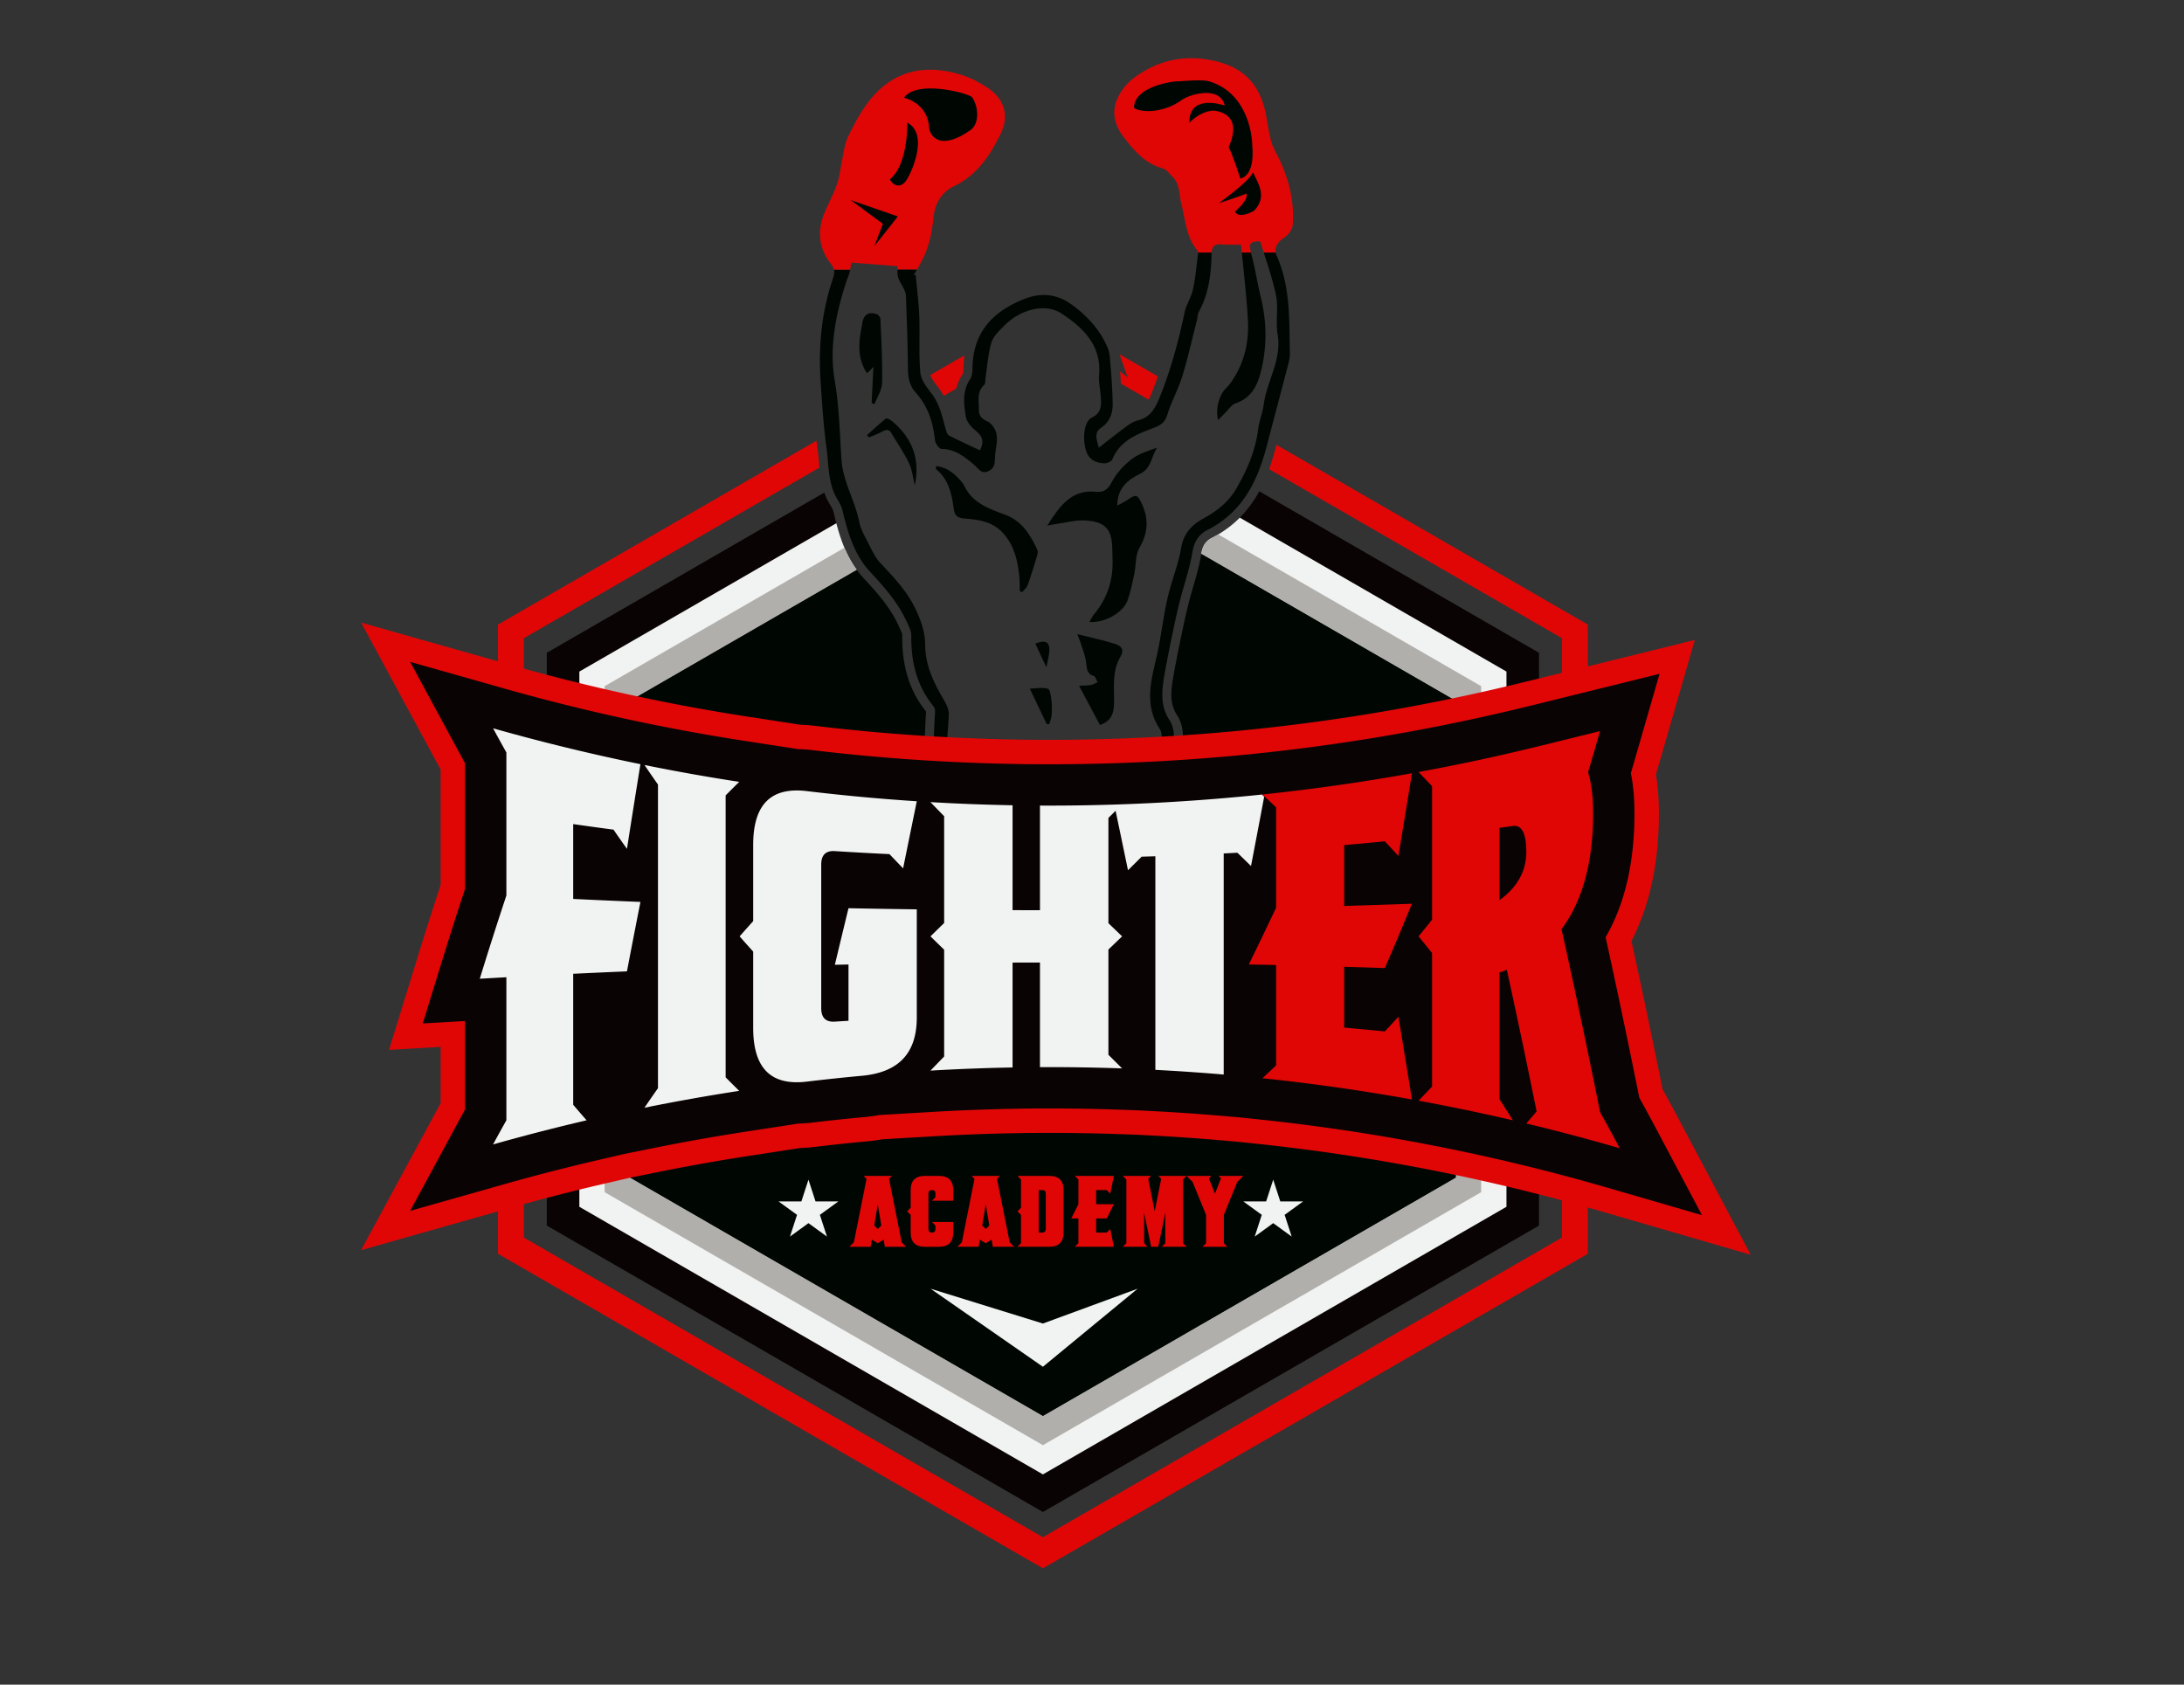
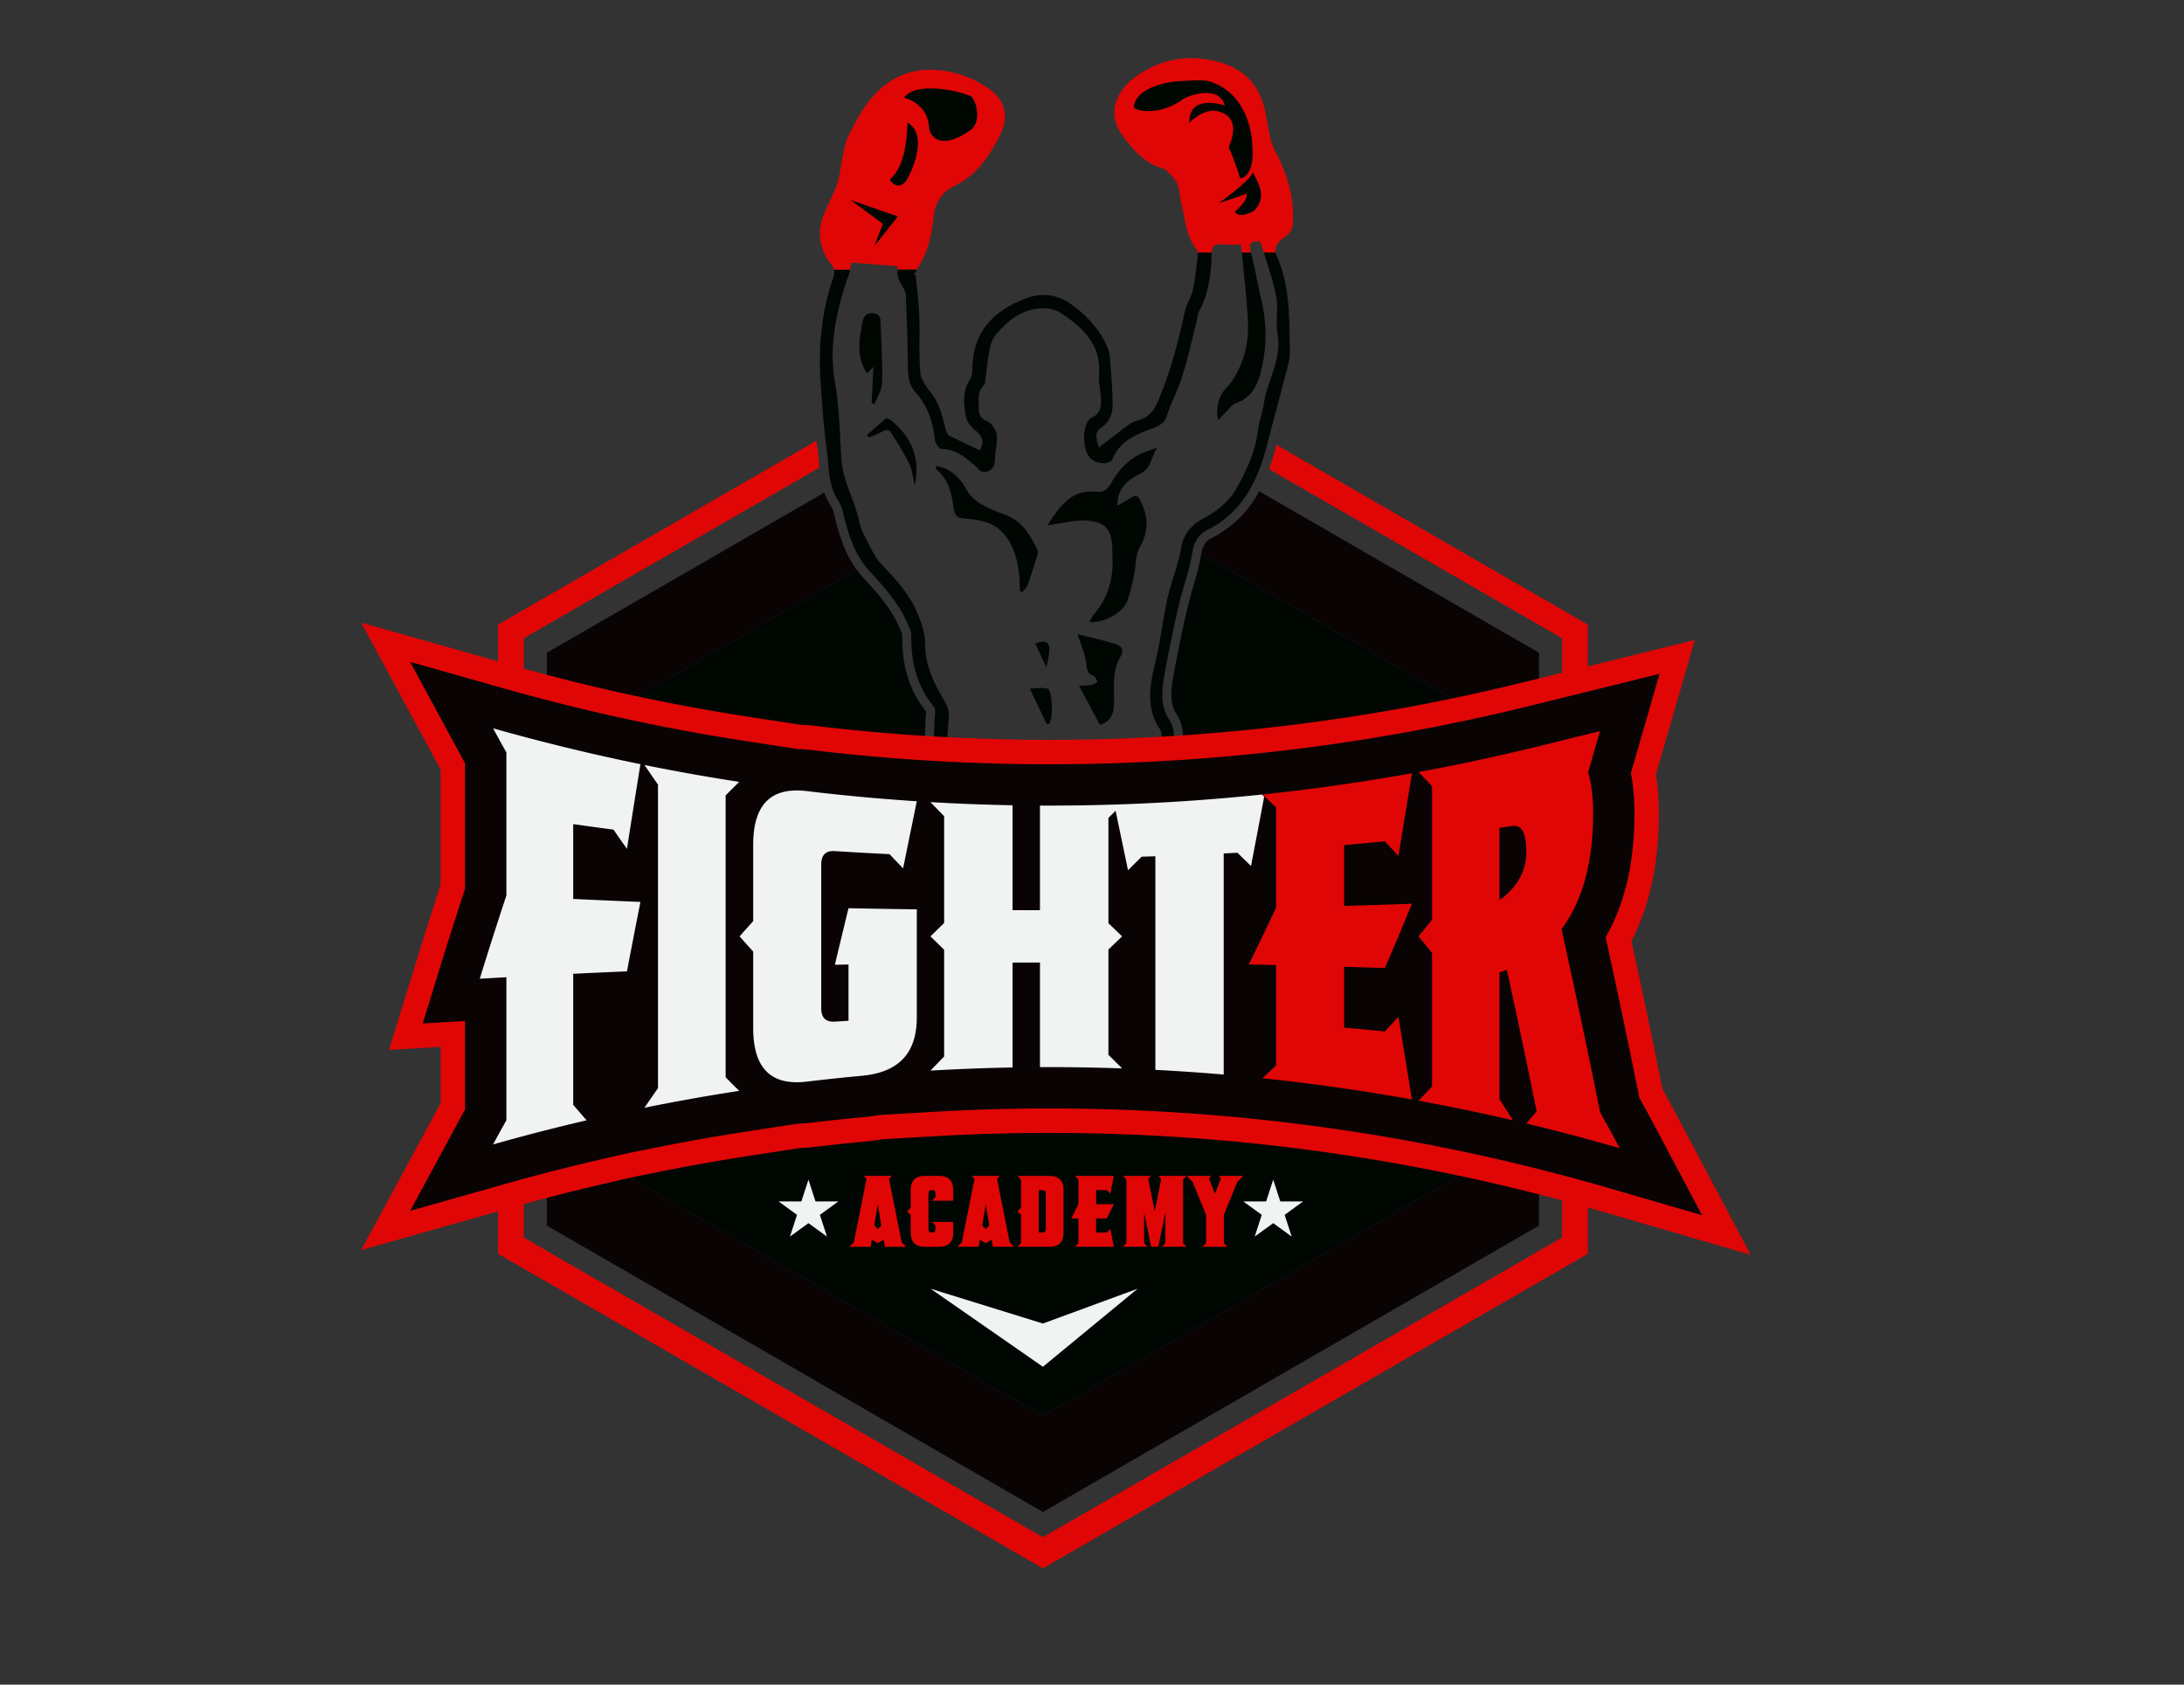
<svg xmlns="http://www.w3.org/2000/svg" xml:space="preserve" width="1400" height="1080">
  <rect width="100%" height="100%" fill="#333333" stroke="none" />
  <path fill="#E00606" d="M-831.832 249.237c-.349 2.303-.535 4.705-.586 7.181-.024.946-.074 3.783-.535 4.529-1.617 2.415-2.737 4.841-3.472 7.28a29.12 29.12 0 0 0-.461 1.705l-7.814 4.517a16.209 16.209 0 0 0-.622-1.083 34.325 34.325 0 0 0-2.688-3.97c-1.581-2.041-4.02-5.152-5.115-7.877l21.293-12.282zm120.601 13.117a213.76 213.76 0 0 1-3.971 10.554c-.41 1.02-.81 1.954-1.207 2.824-.175.398-.349.771-.535 1.133l-17.323-10.006c-.024-.498-.062-.995-.086-1.493a449.842 449.842 0 0 0-.423-6.061l4.753 3.684-5.151-14.461 23.943 13.826zm-16.534 294.109c-.011.036-.011.059-.021.08-.235.08-.621.168-1.241.249.419-.113.846-.215 1.262-.329" />
  <path fill="#E00606" d="M-443.215 417.101v392.238L-782.9 1005.452l-339.699-196.113V417.101l198.54-114.638c.225 1.867.46 3.708.722 5.55.349 2.526.572 5.077.808 7.79.063.672.113 1.344.188 2.028.038.449.075.909.124 1.369l-184.277 106.389v373.646l323.582 186.815 323.595-186.815V425.589l-182.562-105.393c.138-.398.287-.797.423-1.195 1.406-4.007 2.551-7.977 3.534-11.772.188-.734.387-1.481.572-2.215l194.135 112.087z" />
  <path fill="#090303" d="M-727.765 556.463c-.011.036-.011.059-.021.08-.235.08-.621.168-1.241.249.419-.113.846-.215 1.262-.329" />
  <path fill="#090303" d="M-473.653 434.667v357.094L-782.902 970.32l-309.262-178.559V434.667l172.97-99.865c.9 2.56 2.073 5.096 3.629 7.575 1.16 1.859 1.927 3.506 2.254 4.904a217.825 217.825 0 0 0 1.645 6.605c1.331 5.061 2.931 10.246 5.051 15.307 2.018 4.79 4.498 9.456 7.687 13.783l-141.386 81.626v297.224l257.413 148.624L-525.5 761.827V464.603l-158.667-91.613c.024-.112.034-.237.059-.349.753-4.689 2.772-7.709 6.355-9.525a63.266 63.266 0 0 0 4.125-2.265c5.196-3.078 9.637-6.605 13.458-10.448 5.038-5.061 8.983-10.651 12.141-16.411l174.376 100.675z" />
  <path fill="#F1F2F2" d="M-727.765 556.463c-.011.036-.011.059-.021.08-.235.08-.621.168-1.241.249.419-.113.846-.215 1.262-.329" />
  <path fill="#F1F2F2" d="M-493.941 446.378v333.673l-288.961 166.838-288.972-166.838V446.378l160.209-92.492c1.331 5.061 2.93 10.246 5.05 15.307 2.018 4.79 4.498 9.456 7.688 13.784l-141.388 81.626v297.223l257.412 148.625L-525.5 761.826V464.603l-158.667-91.612c.024-.114.034-.237.059-.349.753-4.69 2.772-7.709 6.355-9.524a63.75 63.75 0 0 0 4.125-2.266c5.196-3.078 9.637-6.605 13.458-10.449l166.229 95.975z" />
  <path fill="#B0AFAB" d="M-727.765 556.463c-.011.036-.011.059-.021.08-.235.08-.621.168-1.241.249.419-.113.846-.215 1.262-.329" />
  <path fill="#B0AFAB" d="M-509.721 455.485v315.461l-273.181 157.717-273.192-157.717V455.485l149.479-86.292c2.018 4.79 4.497 9.456 7.688 13.783l-141.389 81.626v297.224l257.414 148.624L-525.5 761.827V464.603l-158.667-91.613c.024-.112.034-.237.059-.349.753-4.689 2.772-7.709 6.355-9.525a63.266 63.266 0 0 0 4.125-2.265l163.907 94.634z" />
  <path fill="#000703" d="M-727.765 556.463c-.011.036-.011.059-.021.08-.235.08-.621.168-1.241.249.419-.113.846-.215 1.262-.329" />
  <path fill="#000703" d="M-684.167 372.99c-1.128 6.911-3.077 13.615-4.946 20.109-.936 3.222-1.894 6.549-2.729 9.794a406.384 406.384 0 0 0-4.202 18.271c-1.906 9.22-3.89 18.756-5.547 28.302-1.556 8.902-2.445 16.861 2.277 24.041 2.063 3.122 3.381 7.191 3.616 11.181a3342.292 3342.292 0 0 1 1.962 35.234h-167.117a82.93 82.93 0 0 1 1.566-8.295c2.151-8.813 2.523-18.08 2.908-27.897.169-4.057.336-8.25.643-12.375 0-.024 0-.058-.012-.091-10.269-12.702-15.125-28.335-14.843-47.767.01-.71-.756-2.38-1.32-3.584-.204-.463-.416-.914-.607-1.364-5.028-11.508-13.142-20.74-22.453-30.771a52.214 52.214 0 0 1-3.956-4.802l-141.388 81.626v297.223l257.412 148.625L-525.5 761.826V464.603l-158.667-91.613zm-43.598 183.473c-.011.036-.011.059-.021.08-.235.08-.621.168-1.241.249.419-.113.846-.215 1.262-.329" />
  <path fill="#E00606" d="m-903.509 804.969 2.762-2.761 7.905-39.579-1.834-1.834h17.671l-1.835 1.834 7.909 39.579 2.76 2.761h-13.252l-.729-4.417-3.688 2.208-3.689-2.208-.729 4.417h-13.251zm19.878-13.254-2.208-13.25-2.209 13.25 2.209 2.21 2.208-2.21zm18.306-6.625-2.208-2.207 2.208-2.21v-11.042c0-5.89 2.945-8.835 8.835-8.835h8.834c5.891 0 8.834 2.945 8.834 8.835v6.625h-13.251l2.209-2.209v-2.208c0-1.474-.737-2.208-2.209-2.208-1.473 0-2.207.734-2.207 2.208v22.087c0 1.472.734 2.208 2.207 2.208 1.473 0 2.209-.736 2.209-2.208v-2.211l-2.209-2.207h13.251v6.626c0 5.89-2.943 8.836-8.834 8.836h-8.834c-5.89 0-8.835-2.946-8.835-8.836V785.09zm29.128 19.879 2.761-2.761 7.906-39.579-1.833-1.834h17.668l-1.833 1.834 7.906 39.579 2.761 2.761h-13.252l-.729-4.417-3.687 2.208-3.689-2.208-.728 4.417h-13.251zm19.877-13.254-2.208-13.25-2.208 13.25 2.208 2.21 2.208-2.21zm19.764-6.625-2.208-2.209 2.208-2.208v-17.67l-2.208-2.208h19.878c5.888 0 8.834 2.946 8.834 8.836v26.503c0 5.89-2.946 8.835-8.834 8.835h-19.878l2.208-2.209v-17.67zm11.044-15.459v26.503h2.207c1.473 0 2.209-.736 2.209-2.209v-22.087c0-1.473-.736-2.207-2.209-2.207h-2.207zm44.611 2.207-2.208-2.207h-6.627v8.833h11.044l-4.417 8.835h-6.627v8.835h6.627l2.208-2.209 2.209 11.044h-24.293l2.207-2.208v-15.462h-4.418l4.418-8.835v-15.461l-2.207-2.207h24.293zm25.484-11.042-1.833 1.833 4.04 20.254 4.042-20.254-1.833-1.833h17.671l-2.21 2.207v39.758l2.21 2.208h-15.464l2.21-2.208v-19.15l-4.417 21.358h-4.416l-4.419-21.292v19.084l2.21 2.208h-15.461l2.21-2.208v-39.758l-2.21-2.207z" />
  <path fill="#E00606" d="m-689.602 764.529-3.733-3.733h15.461l-1.568 1.567 3.777 9.475 3.777-9.475-1.568-1.567h15.459l-3.733 3.733-8.391 20.561v17.694l2.185 2.185h-15.459l2.21-2.208V785.09z" />
-   <path fill="#F1F2F2" d="m-929.059 763.144 4.404 13.552h14.252l-11.53 8.376 4.405 13.557-11.531-8.381-11.531 8.381 4.404-13.557-11.528-8.376h14.251zm289.716 0 4.405 13.552h14.252l-11.532 8.376 4.406 13.557-11.531-8.381-11.528 8.381 4.404-13.557-11.53-8.376h14.253z" />
+   <path fill="#F1F2F2" d="m-929.059 763.144 4.404 13.552h14.252l-11.53 8.376 4.405 13.557-11.531-8.381-11.531 8.381 4.404-13.557-11.528-8.376zm289.716 0 4.405 13.552h14.252l-11.532 8.376 4.406 13.557-11.531-8.381-11.528 8.381 4.404-13.557-11.53-8.376h14.253z" />
  <path fill="#F1F2F2" fill-rule="evenodd" d="M-753.956 415.453c1.248-2.076 1.909-3.595 2.93-4.812 8.063-9.609 11.77-20.708 11.543-33.186-.044-2.437-.128-4.871-.17-7.309-.217-12.505-4.175-17.201-16.937-17.965-5.807-.352-11.739 1.32-17.61 2.11-1.505.203-2.99.543-6.017 1.102 7.931-12.457 15.194-22.722 30.588-21.108 4.979.521 7.361-1.702 9.768-6.27 2.777-5.271 7.184-10.096 11.909-13.803 4.543-3.562 10.401-5.444 16.262-7.432-3.761 5.434-3.291 12.783-10.741 16.367-7.217 3.474-14.093 8.647-14.089 19.753 2.773-1.563 4.827-2.525 6.665-3.793 4.799-3.304 5.888-3.135 8.413 2.175 4.475 9.416 4.321 18.279-1.167 27.717-2.715 4.661-2.185 11.159-3.386 16.77-1.166 5.457-2.233 11-4.129 16.219-2.768 7.628-14.166 14.179-23.832 13.465m-43.342-19.159c-.119-3.259-.051-6.537-.39-9.771-1.003-9.611-3.157-18.727-9.895-26.313-6.309-7.108-14.803-8.501-23.308-9.156-4.718-.364-6.922-1.059-7.611-6.268-1.205-9.091-3.143-18.165-10.9-24.502-.288-.235-.123-1.027-.211-2.066 6.56.689 11.098 4.287 15.107 8.777.992 1.11 2.006 2.29 2.628 3.618 5.15 10.959 15.758 14.282 25.78 18.119 10.426 3.991 15.403 12.54 19.745 21.793.48 1.028.14 2.621-.225 3.832-1.837 6.085-3.676 12.175-5.825 18.153-.591 1.638-2.258 2.889-3.43 4.318-.488-.179-.977-.356-1.465-.534m36.891 58.897c2.647-.129 5.004-.049 7.282-.432 1.501-.25 2.892-1.167 4.33-1.783-.792-1.32-1.318-3.459-2.42-3.82-4.408-1.432-4.29-4.655-4.728-8.379-.501-4.268-2.275-8.394-3.546-12.567-.343-1.137-.852-2.226-2.008-5.182 9.043 2.285 16.603 3.836 23.902 6.194 3.471 1.119 5.707 3.39 2.923 8.108-5.285 8.944-3.684 19.187-3.882 29.008-.144 7.312-2.699 11.256-8.8 13.346l-13.053-24.493m13.34 35.529c2.479 14.739-2.331 27.78-11.943 32.562.203-3.84.723-7.515.51-11.145-.279-4.779-1.455-9.517-1.574-14.29-.044-1.782 1.395-4.595 2.874-5.209 2.994-1.244 6.476-1.308 10.133-1.918m-33.526-11.699-10.506-22.04c4.11-.095 7.968-.911 11.279.085 1.38.418 1.931 4.658 2.25 7.237.384 3.125.309 6.346.078 9.501-.131 1.822-.96 3.597-1.476 5.394-.542-.059-1.084-.117-1.625-.177m-.121-35.282c-2.533-5.391-4.751-10.12-6.956-14.821 7.143-2.732 9.695-.839 8.509 6.962-.377 2.482-.966 4.93-1.553 7.859" clip-rule="evenodd" />
  <path fill="#F1F2F2" d="m-852.933 831.129 70.026 48.655 59.039-48.655-59.039 21.698z" />
  <path fill="#F1F2F2" fill-rule="evenodd" d="M-889.682 279.011c.348-7.044.698-14.088 1.123-22.633-1.456 1.578-1.849 2.053-2.292 2.473-.433.413-.917.779-1.78 1.501-5.081-7.879-5.396-16.099-4.019-24.611.344-2.134.761-4.253 1.101-6.39.875-5.498 3.836-7.53 9.076-5.799 1.037.339 2.263 2.047 2.307 3.167.537 13.243 1.308 26.5 1.01 39.733-.1 4.428-3.053 8.798-4.699 13.195-.611-.216-1.219-.427-1.827-.636m26.902 51.239c-1.147-4.617-1.593-9.57-3.602-13.773-3.127-6.55-7.321-12.585-11.042-18.85-1.481-2.492-3.223-2.13-5.464-.93-2.708 1.455-5.634 2.502-8.465 3.723-.399-.498-.795-.992-1.19-1.489 3.898-3.483 7.706-7.074 11.797-10.309.53-.418 2.747.739 3.802 1.624 12.462 10.423 17.7 23.642 14.164 40.004" clip-rule="evenodd" />
  <path fill="#F1F2F2" fill-rule="evenodd" d="M-913.705 201.07c-7.236 21.032-9.266 42.776-7.777 64.842.946 13.797 1.814 27.638 3.718 41.322 1.522 10.82.778 22.26 6.978 32.146 1.262 2.028 2.412 4.293 2.953 6.604 3.246 13.775 7.36 27.583 16.987 37.962 9.241 9.953 18.02 19.838 23.489 32.337 1.026 2.356 2.421 4.87 2.39 7.292-.236 16.401 3.245 31.526 13.898 44.5.731.901 1.037 2.469.945 3.686-1.016 13.773-.463 27.953-3.686 41.196a75.2 75.2 0 0 0-1.295 6.639c2.908.146 5.815.281 8.734.394.44-1.285.833-2.58.982-3.889 1.521-14.314 3.189-28.64 3.831-43.012.181-3.922-2.625-8.239-4.757-11.969-5.554-9.716-9.895-19.849-9.951-31.131-.035-7.733-2.243-14.257-5.424-21.315-5.352-11.867-13.806-20.717-22.438-29.855-3.474-3.676-5.625-8.703-8.015-13.313-2.053-3.979-4.374-8.08-5.22-12.387-2.614-13.3-10.178-24.92-11.114-39.021-1.082-16.32-1.362-32.699-4.182-49.063-3.538-20.626.588-41.4 7.101-61.406.643-1.963 1.532-3.855 2.063-5.839.17-.65.303-1.314.425-1.99h-10.117c.414 1.609.196 3.191-.518 5.27" clip-rule="evenodd" />
  <path fill="#E00606" fill-rule="evenodd" d="M-859.073 191.602c5.106-8.994 6.988-18.777 8.047-28.989.846-8.171 5.039-15.183 12.781-18.902 14.439-6.92 22.6-19.41 29.17-32.97 5.364-11.09 1.949-21.617-8.454-28.415-4.948-3.234-10.369-6.13-15.971-7.901-23.793-7.528-44.453-2.423-59.581 18.688-4.452 6.221-8.116 13.098-11.395 20.03-1.905 4-2.411 8.691-3.383 13.12-1.171 5.375-1.587 10.99-3.356 16.152-2.244 6.526-5.761 12.601-8.285 19.047-4.226 10.798-2.831 21.37 4.148 30.342 1.169 1.507 1.848 2.759 2.166 3.995h10.117c.249-1.375.441-2.816.713-4.41 9.344.731 18.619 1.453 28.696 2.241.038.659.034 1.395.037 2.169h12.157c.798-1.398 1.597-2.797 2.393-4.197" clip-rule="evenodd" />
  <path fill="#F1F2F2" fill-rule="evenodd" d="M-655.132 227.276c.676 12.477-1.701 24.627-8.397 35.515-1.543 2.525-3.269 5.038-5.364 7.089-4.059 3.945-6.606 12.715-4.813 19.714 1.68-1.703 2.997-3.134 4.395-4.486 2.142-2.073 3.992-5.082 6.572-5.973 11.891-4.137 14.766-14.438 16.817-24.707 2.717-13.671 2.231-27.49-1.082-41.151-2.119-8.747-3.495-17.661-5.761-26.352a87.176 87.176 0 0 1-.449-1.813h-5.698c1.399 14.221 3.019 28.17 3.78 42.164" clip-rule="evenodd" />
  <path fill="#F1F2F2" fill-rule="evenodd" d="M-637.559 212.105c1.565 7.766-.406 16.208.945 24.042 2.739 15.824-6.604 28.9-8.633 43.573-.744 5.344-2.876 10.506-3.539 15.86-1.67 13.323-6.944 25.259-13.526 36.666-4.791 8.294-12.095 14.089-20.502 18.665-7.248 3.968-12.364 9.242-13.91 18.315-1.77 10.404-5.938 20.368-8.339 30.681-2.287 9.783-3.552 19.792-5.423 29.665-1.035 5.5-2.355 10.945-3.583 16.399-2.819 12.49-3.619 24.708 3.967 36.115 1.038 1.566 1.206 3.843 1.342 5.826.722 10.483 1.5 20.977 2.073 31.469 2.424-.123 4.847-.248 7.26-.395a3371.26 3371.26 0 0 0-1.896-33.959c-.18-2.875-1.125-6.042-2.702-8.42-5.885-8.926-4.791-18.496-3.124-28.111 1.655-9.535 3.617-19.014 5.591-28.481 1.285-6.211 2.683-12.387 4.261-18.53 2.535-9.92 6.018-19.669 7.62-29.734 1.06-6.593 4.227-11.068 9.367-13.672 21.661-10.968 31.174-30.219 36.935-52.287 4.146-15.915 8.432-31.797 12.544-47.712.89-3.426 1.974-6.978 1.894-10.438-.462-20.558.44-41.298-8.363-60.775a7.9 7.9 0 0 1-.562-1.756h-7.374c2.874 9.059 5.852 17.906 7.677 26.994m-48.67-26.059c-.936 7.405-1.577 14.879-3.157 22.147-1.048 4.858-4.137 9.276-5.162 14.135-3.809 17.966-8.52 35.583-15.417 52.682-2.842 7-5.796 12.815-13.719 14.766-2.299.574-4.575 1.848-6.515 3.268-5.905 4.339-11.644 8.904-17.921 13.762-.745-4.125-3.46-9.017 1.309-12.252 5.77-3.922 7.505-9.299 7.392-15.408-.169-9.501-.89-18.992-1.734-28.458a25.441 25.441 0 0 0-.644-3.947c0-.01-.011-.021-.011-.044-.305-1.205-.732-2.366-1.296-3.381-7-16.286-22.747-26.329-22.747-26.329l-.011.011c-8.035-5.737-17.695-6.943-27.297-3.392-19.659 7.281-33.172 20.164-33.634 42.92-.045 2.558-.158 5.58-1.476 7.552-4.982 7.427-4.047 15.51-2.695 23.376.541 3.111 3.236 6.369 5.841 8.488 4.688 3.82 5.735 6.83 2.963 12.511-6.424-3.032-12.86-5.996-19.195-9.186-.923-.463-1.556-1.94-1.881-3.078-2.301-8.071-3.764-16.366-9.208-23.333-3.009-3.844-6.47-8.454-6.876-12.983-1.037-11.542-.202-23.243-.642-34.851-.328-8.679-1.467-17.313-2.231-25.969-.418.078-.836.147-1.253.225.665-1.158 1.321-2.318 1.982-3.478h-12.157c.004 1.546.03 3.251.459 4.842.652 2.367 2.288 4.452 3.358 6.74.655 1.409 1.432 2.942 1.487 4.453.542 15.361 1.14 30.725 1.275 46.099.057 5.523 1.114 10.393 4.823 14.494 7.631 8.454 10.854 18.576 12.015 29.711.204 2.019 2.661 5.432 4.116 5.444 8.701.101 14.594 5.083 20.647 10.222 2.356 2.008 4.058 5.659 8.488 3.653 4.192-1.893 4-5.32 4.192-8.949.26-4.645 1.68-9.402 1.015-13.875-.452-3.054-3.021-7.011-5.705-8.229-3.751-1.69-5.442-3.618-5.364-7.416.113-5.275-1.531-10.899 3.303-15.307.855-.776.597-2.806.821-4.261 1.14-7.404 1.556-15.024 3.687-22.136 1.184-3.967 4.903-7.406 8.013-10.562 10.022-10.155 25.552-14.303 35.811-7.495 13.266 8.802 24.874 19.68 23.262 38.208-.361 4.182.664 8.477 1.016 12.726.438 5.478 1.003 10.697-5.468 13.831-4.734 2.3-6.176 12.702-3.549 20.93 1.734 5.422 6.154 7.428 11.327 7.621 1.681.056 4.451-1.14 4.993-2.469 4.711-11.61 15.181-15.623 25.539-19.533 4.351-1.646 7.192-3.338 8.702-8.252 2.516-8.205 6.832-15.857 9.354-24.064 3.552-11.576 6.188-23.443 9.188-35.199.416-1.623.316-3.495 1.092-4.892 6.313-11.373 7.688-23.816 7.981-36.451.005-.2.017-.386.027-.573h-8.549c.051.325.075.647.036.935" clip-rule="evenodd" />
  <path fill="#E00606" fill-rule="evenodd" d="M-632.532 175.856c2.445-1.623 5.072-4.881 5.299-7.596 1.193-14.282-2.098-27.863-8.082-40.814-1.703-3.651-3.944-7.135-5.072-10.956-1.521-5.186-2.29-10.606-3.226-15.95-3.573-20.265-14.168-31.085-33.52-35.131-18.079-3.788-34.422.022-48.951 10.808-4.544 3.371-8.667 8.533-10.741 13.762-3.349 8.431-1.228 16.208 4.8 23.93 6.629 8.463 13.201 15.858 23.941 18.811 2.197.597 3.911 3.157 5.736 4.915 4.995 4.812 4.272 11.384 5.807 17.414 2.445 9.603 2.851 20.107 9.591 28.336.359.434.595 1.086.689 1.727h8.548c.235-4.045 2.009-5.386 6.114-5.063 4.057.328 8.159.169 12.219.227.15 1.616.309 3.227.468 4.836h5.698c-1.422-6.045-.494-6.904 5.825-6.945a427.485 427.485 0 0 0 2.152 6.945h7.374c-.714-3.726 1.795-6.901 5.331-9.256" clip-rule="evenodd" />
  <path fill="#E00606" d="M-814.933 103.529c-5.586 11.554-12.538 23.103-25.481 29.298-9.764 4.686-16.032 13.868-17.213 25.195-.79 7.652-2.161 16.435-6.232 24.377 0 .012-.013.022-.013.033-2.076 6.073-8.53 7.423-8.53 7.423l-28.703-2.248-7.156-4.923c-4.91-6.625-5.794-14.067-2.645-22.12 1.016-2.581 2.224-5.155 3.505-7.873 1.72-3.649 3.5-7.42 4.895-11.489 1.348-3.956 1.996-7.857 2.623-11.624.316-1.894.618-3.688.994-5.414.243-1.164.479-2.351.703-3.538.566-2.97 1.094-5.781 2.095-7.887 3.716-7.843 7.11-13.813 10.682-18.807 9.349-13.056 20.833-19.156 35.126-18.649 4.888.173 10.156 1.151 15.654 2.89 4.328 1.372 9.048 3.715 14.03 6.972 5.05 3.305 10.131 9.17 5.666 18.384m181.113 59.952c-.255.533-1.069 1.53-1.833 2.033-1.536 1.027-2.836 2.099-3.935 3.21 0 0-5.768 7.713-5.938 7.707-5.116-.384-30.632 2.929-30.632 2.929l-5.031-7.013c-2.61-4.301-3.644-9.514-4.811-15.42-.486-2.475-.993-5.031-1.646-7.602-.328-1.286-.544-2.772-.771-4.348-.743-5.101-1.67-11.461-7.209-16.801-.372-.351-.729-.758-1.099-1.166-1.779-1.958-4.2-4.627-8.021-5.676-8.544-2.345-14.027-8.663-19.81-16.063-5.902-7.553-5.177-12.398-3.69-16.147 1.473-3.726 4.663-7.785 8.114-10.348 10.216-7.577 20.941-11.064 32.793-10.645 3.187.114 6.5.524 9.837 1.229 16.445 3.437 24.381 11.782 27.365 28.784.178 1.01.357 2.02.523 3.04.756 4.482 1.548 9.123 2.907 13.75.967 3.295 2.476 6.203 3.815 8.776.603 1.148 1.174 2.229 1.655 3.273 5.912 12.783 8.341 24.723 7.417 36.498" />
  <g fill="#090303">
    <path d="M-867.412 104.107s.504 26.315-10.8 35.282c.292 1.991 5.104 6.846 9.552 1.601 2.946-3.5 15.384-29.176 1.248-36.883m-35.373 48.294 29.469 10.224-14.656 18.526 5.312-13.923zm229.468 1.988s19.474-13.784 21.362-19.354c2.604 6.106 9.613 15.19.457 24.265-1.147.522-9.338 4.932-11.715.335 1.458-1.358 8.429-7.113 7.167-11.275-2.015 1.165-17.271 6.029-17.271 6.029" />
    <path fill-rule="evenodd" d="M-691.653 104.268s6.747-7.373 15.215-7.638c6.456.793 17.32 4.563 9.339 22.888 2.645 4.889 7.204 19.43 7.204 19.43s9.323-.516 7.498-20.6c-.031-7.05-3.325-33.389-27.616-40.172-5.884-1.054-18.153.389-18.708.182-.559-.207-26.775 2.246-27.46 16.319 1.234 2.3 16.348 5.387 30.635-5.156 4.235-2.817 22.866-8.735 25.987 3.969-1.86-.629-22.303-7.181-22.094 10.778M-869.5 88.625s15.117 3.074 15.675 19.165c1.198 5.963 7.977 13.536 25.907.92 5.792-4.306 4.763-15.057.729-20.557-3.29-2.655-34.299-10.805-42.311.472" clip-rule="evenodd" />
  </g>
  <path fill="#E00606" d="M-434.775 782.906a1240.062 1240.062 0 0 0-56.376-14.942l-3.894-.934-4.188-.975a1229.711 1229.711 0 0 0-56.897-11.83l-1.955-.361-2.052-.371a1235.929 1235.929 0 0 0-90.174-12.823l-11.682-1.227-11.693-.997a1250.539 1250.539 0 0 0-41.243-2.829l-10.007-.513-10.049-.354c-14.521-.521-29.215-.78-43.676-.78l-5.988.012-8.076.044-8.355.15c-16.412.297-33.075.937-49.521 1.901l-32.407 1.896a103.01 103.01 0 0 1-8.75 1.203 1201.709 1201.709 0 0 0-32.966 3.483 93.717 93.717 0 0 1-9.205.706l-32.063 4.929a1246.352 1246.352 0 0 0-57.154 10.17l-17.426 3.526-17.491 4.065a1247.594 1247.594 0 0 0-56.43 14.552l-93.423 26.457 46.203-85.403c1.125-2.08 2.249-4.137 3.359-6.164v-35.141l-32.167 1.875 17.405-56.435a2602.855 2602.855 0 0 1 14.761-46.416v-71.96a955.527 955.527 0 0 1-3.369-6.192l-46.195-85.384 93.428 26.459a1241.191 1241.191 0 0 0 88.915 21.653l2.424.488c18.976 3.843 38.2 7.263 57.147 10.17l32.057 4.931a97.77 97.77 0 0 1 9.478.734 1225.615 1225.615 0 0 0 65.61 6.049l4.172.268 4.066.235c16.528.967 33.196 1.606 49.546 1.901l8.316.15 8.231.044a1247.333 1247.333 0 0 0 47.527-.7 1233.752 1233.752 0 0 0 176.856-18.81l4.079-.735a1246.053 1246.053 0 0 0 72.77-15.645 77.258 77.258 0 0 1 2.889-.694l103.866-25.683-24.22 83.833c1.222 7.356 1.821 15.408 1.831 24.485-.011 30.779-5.764 57.421-17.108 79.32 6.512 29.769 13.017 60.813 19.368 92.397 3.148 5.707 6.35 11.63 9.537 17.636l45.423 85.632-93.064-27.056z" />
  <path fill="#090303" d="M-430.525 768.287a1260.556 1260.556 0 0 0-57.068-15.128l-3.899-.936-4.29-.997a1243.721 1243.721 0 0 0-57.601-11.976l-1.92-.357-2.134-.384a1250.91 1250.91 0 0 0-91.29-12.984l-11.82-1.239-11.847-1.009a1255.844 1255.844 0 0 0-41.748-2.863l-10.135-.521-10.17-.359a1249.486 1249.486 0 0 0-44.214-.789l-6.019.013-8.221.046-8.451.15c-16.617.302-33.486.948-50.14 1.926l-33.363 1.951a88.408 88.408 0 0 1-8.324 1.188 1220.816 1220.816 0 0 0-33.354 3.524c-2.926.37-5.874.579-8.717.622l-33.053 5.08a1260.237 1260.237 0 0 0-57.857 10.296l-17.644 3.569-17.702 4.116a1262.353 1262.353 0 0 0-57.133 14.731l-58.722 16.63 29.042-53.684a1268.61 1268.61 0 0 1 5.193-9.491v-55.196l-26.376 1.538 10.94-35.471a2554.2 2554.2 0 0 1 15.437-48.461v-78.321a1019.16 1019.16 0 0 1-5.199-9.508l-29.037-53.674 58.723 16.632a1255.175 1255.175 0 0 0 90.014 21.919l2.464.498a1241.804 1241.804 0 0 0 57.854 10.294l33.039 5.082c2.851.042 5.843.258 8.91.641 21.78 2.61 44.181 4.676 66.51 6.135l4.189.269 4.16.242c16.7.977 33.571 1.625 50.152 1.925l8.412.15 8.327.046c1.943.011 3.888.011 5.83.011 13.86 0 28.09-.243 42.291-.72a1248.54 1248.54 0 0 0 179.045-19.044l4.077-.734a1264.565 1264.565 0 0 0 73.81-15.869c.75-.196 1.627-.417 2.574-.616l78.496-19.41-17.893 61.939c1.486 7.36 2.217 15.675 2.228 25.288-.011 30.617-6.056 56.476-17.979 76.989 7.062 32.113 14.119 65.726 20.997 100.02a1195.737 1195.737 0 0 1 10.553 19.461l28.551 53.825-58.498-17.005z" />
-   <path fill="#090303" d="m-397.685 764.42-29.243-8.502a1270.65 1270.65 0 0 0-57.657-15.285l-3.899-.937-4.379-1.019a1261.91 1261.91 0 0 0-58.196-12.099l-1.885-.351-2.215-.398a1265.792 1265.792 0 0 0-92.228-13.118l-11.946-1.252-11.969-1.019a1274.067 1274.067 0 0 0-42.173-2.894l-10.249-.526-10.271-.363a1258.77 1258.77 0 0 0-44.667-.796c-2.015 0-4.017.011-6.019.011l-8.375.048-8.525.15c-16.831.307-33.87.963-50.664 1.946l-32.829 1.921.27-.282a73.906 73.906 0 0 1-9.58 1.534 1239.485 1239.485 0 0 0-33.682 3.561c-2.788.352-5.6.54-8.247.54-3.009 0-7.002-.282-11.312-1.371l2.729 2.693-25.367 3.899a1276.043 1276.043 0 0 0-58.454 10.399l-17.823 3.609-17.884 4.156a1274.991 1274.991 0 0 0-57.726 14.885l-29.361 8.316 14.522-26.844c2.213-4.087 4.472-8.209 6.745-12.285v-72.19c-.984.059-21.479 1.255-21.479 1.255l5.469-17.731a2528.779 2528.779 0 0 1 16.01-50.187V500.16a943.006 943.006 0 0 1-6.745-12.286l-14.522-26.843 29.361 8.315a1268.823 1268.823 0 0 0 90.939 22.146l2.494.503a1255.017 1255.017 0 0 0 58.454 10.4l25.356 3.9-2.729 2.692c4.309-1.089 8.315-1.37 11.324-1.37 2.647 0 5.459.188 8.352.551a1257.146 1257.146 0 0 0 67.271 6.207l4.205.27 4.24.246c16.805.983 33.847 1.64 50.664 1.943l8.49.152 8.41.048a1276.773 1276.773 0 0 0 48.627-.715 1265.96 1265.96 0 0 0 89.276-6.196c30.567-3.208 61.391-7.6 91.618-13.047l2.554-.457 1.546-.28c24.946-4.58 50.067-9.99 74.673-16.057a41.68 41.68 0 0 1 2.261-.539l57.071-14.112-12.615 43.66c1.77 7.214 2.624 15.67 2.636 25.719-.012 30.474-6.324 55.56-18.796 74.661 7.612 34.444 15.154 70.34 22.463 106.834a1185.698 1185.698 0 0 1 11.407 20.997l14.274 26.918z" />
  <path fill="#F1F2F2" d="M-1050.587 544.918a892.346 892.346 0 0 0 8.391 11.992c2.8-17.886 5.598-35.48 8.4-52.8a1273.047 1273.047 0 0 1-91.862-22.368 1099.7 1099.7 0 0 0 8.297 15.06v89.175a2493.698 2493.698 0 0 0-16.584 51.897c5.52-.321 11.047-.633 16.584-.938v89.177c-2.769 4.933-5.535 9.95-8.297 15.059a1271.976 1271.976 0 0 1 58.315-15.036 696.822 696.822 0 0 1-8.363-9.69v-81.657a6225.862 6225.862 0 0 1 33.51-1.515c2.8-14.661 5.598-29.089 8.4-43.286a5901.196 5901.196 0 0 1-41.91-1.861v-46.661a2033.03 2033.03 0 0 0 25.119 3.452m78.362-29.785a1273.428 1273.428 0 0 1-59.051-10.509 986.874 986.874 0 0 0 8.412 12.19V706.1a979.042 979.042 0 0 0-8.412 12.188 1272.808 1272.808 0 0 1 59.051-10.509 896.188 896.188 0 0 1-8.458-8.438v-175.77a960.142 960.142 0 0 1 8.458-8.438m59.626 43.171c11.333.72 22.679 1.348 34.035 1.883 2.839 2.983 5.678 5.938 8.517 8.866 2.841-14.034 5.683-27.969 8.524-41.82a1272.804 1272.804 0 0 1-68.065-6.277c-22.639-2.877-33.917 7.971-33.919 33.495v47.506a916.797 916.797 0 0 0-8.462 9.501 948.969 948.969 0 0 0 8.462 9.501v47.505c.002 25.523 11.28 36.371 33.919 33.494 11.32-1.352 22.655-2.55 33.999-3.597 22.694-2.133 34.069-13.938 34.067-36.37v-67.38a6393.525 6393.525 0 0 1-42.571-.697 8246.121 8246.121 0 0 0-8.504 35.262c2.835-.06 5.67-.118 8.504-.174v35.085c-2.834.17-5.669.343-8.504.522-5.667.367-8.495-2.416-8.495-8.396v-89.514c-.002-5.975 2.826-8.762 8.493-8.395" />
  <path fill="#E00606" d="M-423.338 743.546a1150.73 1150.73 0 0 0-12.268-22.528c-7.991-40.013-16.003-77.966-24.027-114.079 13.161-17.483 19.71-42.216 19.712-71.917-.002-10.53-1.049-19.115-3.138-25.802l7.433-25.725-35.594 8.798v.001c-.658.14-1.326.297-2.004.474a1272.543 1272.543 0 0 1-75.514 16.243 825.909 825.909 0 0 1 8.424 8.828v83.216a876.893 876.893 0 0 1-8.424 10.403 893.093 893.093 0 0 1 8.424 10.401v83.219a797.97 797.97 0 0 1-8.424 8.825 1272.345 1272.345 0 0 1 58.799 12.233 1007.988 1007.988 0 0 0-8.373-13.195v-78.933a76.297 76.297 0 0 0 4.608-1.725 5717.85 5717.85 0 0 1 18.558 88.287 664.902 664.902 0 0 1-6.429 7.54 1274.186 1274.186 0 0 1 58.237 15.436m-74.974-154.64v-45.105c2.794-.376 5.582-.761 8.373-1.151 5.577-.802 8.364 4.621 8.364 16.312-.002 11.684-5.571 21.937-16.737 29.944" />
  <path fill="#F1F2F2" d="M-735.615 529.195c-16.372.555-32.752.801-49.131.723v65.229a6477.14 6477.14 0 0 1-17.07-.037v-65.389c-17.07-.31-34.135-.964-51.186-1.963 2.84 2.957 5.683 5.888 8.526 8.794v66.582a1841.548 1841.548 0 0 0-8.526 8.322c2.84 2.79 5.683 5.563 8.526 8.322v66.58a1378.277 1378.277 0 0 0-8.526 8.794 1269.12 1269.12 0 0 1 51.186-1.961v-65.39c5.69-.02 11.382-.032 17.07-.039v65.231c17.076-.081 34.147.18 51.21.785a1744.475 1744.475 0 0 0-8.531-8.48v-65.64a3107.11 3107.11 0 0 0 8.531-8.203 3102.374 3102.374 0 0 0-8.531-8.205v-65.639c1.494-1.473 2.984-2.967 4.478-4.449 2.575 12.321 5.146 24.671 7.723 37.063 2.843-2.802 5.689-5.621 8.53-8.458 2.844-.075 5.687-.16 8.529-.248V694.68a1269.7 1269.7 0 0 1 42.604 2.924V559.769c2.836-.146 5.674-.297 8.51-.455 2.837 2.739 5.672 5.501 8.508 8.284 2.741-14.276 5.483-28.695 8.224-43.258l-1.388-1.304a1272.737 1272.737 0 0 1-89.266 6.159" />
-   <path fill="#E00606" d="M-569.752 631.21a2020.532 2020.532 0 0 0 16.881-40.092 6091.05 6091.05 0 0 1-42.26 1.377v-37.926c8.471-.741 16.928-1.531 25.379-2.375a855.262 855.262 0 0 1 8.442 9.161c2.814-16.945 5.627-34.139 8.438-51.594a1273.563 1273.563 0 0 1-92.561 13.182c-.306.032-.612.061-.918.094l1.388 1.304c.016-.089.031-.175.05-.263 2.456 2.305 4.911 4.616 7.365 6.953v62.553a2418.343 2418.343 0 0 1-17.001 35.39c5.671.109 11.338.229 17.001.355v62.556a1497.53 1497.53 0 0 1-8.498 8.018 1273.099 1273.099 0 0 1 93.174 13.249 10830.053 10830.053 0 0 0-8.438-51.596 876.025 876.025 0 0 1-8.442 9.163 2054.624 2054.624 0 0 0-25.379-2.375V630.42c8.471.246 16.928.511 25.379.79M618.221 227.817c-.357 2.367-.551 4.837-.604 7.382-.027.973-.076 3.892-.548 4.66-1.665 2.482-2.813 4.976-3.571 7.485-.178.59-.333 1.164-.473 1.753l-8.035 4.646a17.917 17.917 0 0 0-.641-1.113 35.455 35.455 0 0 0-2.767-4.083c-1.626-2.099-4.132-5.296-5.261-8.1l21.9-12.63zm124.013 13.488a220.275 220.275 0 0 1-4.08 10.852 67.61 67.61 0 0 1-1.242 2.904c-.181.408-.36.795-.549 1.166l-17.815-10.289c-.024-.513-.063-1.025-.09-1.538-.128-2.097-.28-4.183-.435-6.229l4.89 3.787-5.298-14.869 24.619 14.216zm-16.998 302.439c-.012.036-.012.059-.025.082-.241.081-.637.174-1.272.257.428-.119.868-.222 1.297-.339" />
  <path fill="#E00606" d="M1017.845 400.435v403.349l-349.307 201.668-349.321-201.668V400.435l204.166-117.888c.229 1.921.474 3.814.741 5.708.356 2.597.591 5.223.831 8.012.064.691.115 1.383.192 2.084.04.462.077.935.128 1.408L335.776 409.163v384.228l332.747 192.11 332.764-192.11V409.163L813.555 300.786c.139-.41.293-.82.436-1.229 1.443-4.12 2.621-8.205 3.633-12.107.191-.755.396-1.523.59-2.277l199.631 115.262z" />
  <path fill="#090303" d="M725.236 543.744c-.012.036-.012.059-.025.082-.241.081-.637.174-1.272.257.428-.119.868-.222 1.297-.339" />
  <path fill="#090303" d="M986.543 418.5v367.208L668.536 969.323l-318.02-183.616V418.5l177.867-102.694a38.77 38.77 0 0 0 3.732 7.79c1.195 1.913 1.981 3.604 2.318 5.041a224.168 224.168 0 0 0 1.691 6.792c1.37 5.204 3.015 10.536 5.193 15.74 2.073 4.928 4.624 9.724 7.902 14.174L403.83 449.282v305.643l264.706 152.834 264.693-152.834V449.282l-163.161-94.207c.021-.115.034-.245.059-.36.775-4.821 2.853-7.929 6.535-9.795a66.405 66.405 0 0 0 4.242-2.329c5.344-3.164 9.909-6.792 13.839-10.745 5.183-5.202 9.238-10.952 12.483-16.874L986.543 418.5z" />
  <path fill="#F1F2F2" d="M725.236 543.744c-.012.036-.012.059-.025.082-.241.081-.637.174-1.272.257.428-.119.868-.222 1.297-.339" />
-   <path fill="#F1F2F2" d="M965.682 430.542v343.124L668.533 945.227 371.378 773.665V430.542l164.749-95.113c1.368 5.206 3.013 10.536 5.193 15.74 2.073 4.928 4.624 9.724 7.902 14.174l-145.391 83.939v305.643l264.701 152.832 264.693-152.832V449.282l-163.162-94.207c.027-.115.038-.243.063-.36.775-4.821 2.851-7.929 6.537-9.793a65.823 65.823 0 0 0 4.24-2.331c5.344-3.164 9.909-6.792 13.839-10.745l170.94 98.696z" />
  <path fill="#B0AFAB" d="M725.236 543.744c-.012.036-.012.059-.025.082-.241.081-.637.174-1.272.257.428-.119.868-.222 1.297-.339" />
-   <path fill="#B0AFAB" d="M949.454 439.905v324.394L668.533 926.486 387.605 764.299V439.905l153.711-88.735c2.077 4.924 4.628 9.724 7.909 14.174l-145.394 83.938v305.641l264.701 152.834 264.693-152.834V449.282l-163.16-94.207c.025-.117.036-.243.061-.358.775-4.823 2.851-7.928 6.535-9.795a65.504 65.504 0 0 0 4.242-2.329l168.551 97.312z" />
  <path fill="#000703" d="M725.236 543.744c-.012.036-.012.059-.025.082-.241.081-.637.174-1.272.257.428-.119.868-.222 1.297-.339" />
  <path fill="#000703" d="M770.066 355.075c-1.158 7.104-3.166 14-5.086 20.678-.963 3.313-1.946 6.735-2.809 10.071a421.82 421.82 0 0 0-4.318 18.791c-1.959 9.481-4.002 19.286-5.705 29.104-1.598 9.155-2.515 17.338 2.34 24.721 2.126 3.21 3.478 7.395 3.721 11.498a3526.578 3526.578 0 0 1 2.02 36.231H588.375a86.88 86.88 0 0 1 1.611-8.531c2.215-9.063 2.596-18.592 2.992-28.686.172-4.172.348-8.483.66-12.725 0-.025 0-.059-.014-.094-10.561-13.063-15.553-29.14-15.264-49.121.012-.73-.777-2.446-1.356-3.685-.209-.475-.429-.94-.628-1.404-5.166-11.833-13.513-21.324-23.086-31.642a54.692 54.692 0 0 1-4.07-4.937l-145.389 83.938v305.643l264.704 152.832 264.69-152.832V449.282l-163.159-94.207zm-44.83 188.669c-.012.036-.012.059-.025.082-.241.081-.637.174-1.272.257.428-.119.868-.222 1.297-.339" />
  <path fill="#E00606" d="m544.514 799.289 2.837-2.841 8.132-40.701-1.884-1.883h18.169l-1.885 1.883 8.131 40.701 2.84 2.841h-13.629l-.749-4.545-3.792 2.275-3.793-2.275-.752 4.545h-13.625zm20.441-13.63-2.271-13.626-2.271 13.626 2.271 2.272 2.271-2.272zm18.821-6.813-2.271-2.271 2.271-2.272v-11.354c0-6.058 3.03-9.087 9.085-9.087h9.086c6.058 0 9.086 3.029 9.086 9.087v6.812h-13.627l2.271-2.271v-2.271c0-1.515-.755-2.271-2.271-2.271-1.515 0-2.27.756-2.27 2.271v22.712c0 1.515.755 2.271 2.27 2.271 1.516 0 2.271-.756 2.271-2.271v-2.272l-2.271-2.271h13.627v6.813c0 6.058-3.028 9.087-9.086 9.087h-9.086c-6.055 0-9.085-3.029-9.085-9.087v-11.355zm29.956 20.443 2.837-2.841 8.132-40.701-1.884-1.883h18.167l-1.883 1.883 8.131 40.701 2.84 2.841h-13.631l-.749-4.545-3.79 2.275-3.795-2.275-.749 4.545h-13.626zm20.44-13.63-2.27-13.626-2.273 13.626 2.273 2.272 2.27-2.272zm20.324-6.813-2.271-2.271 2.271-2.27v-18.172l-2.271-2.27h20.439c6.059 0 9.086 3.029 9.086 9.085v27.253c0 6.058-3.027 9.087-9.086 9.087h-20.439l2.271-2.272v-18.17zm11.356-15.897v27.253h2.271c1.512 0 2.271-.754 2.271-2.269V765.22c0-1.515-.76-2.271-2.271-2.271h-2.271zm45.873 2.271-2.271-2.273h-6.813v9.086h11.358l-4.545 9.085h-6.813v9.086h6.813l2.271-2.272 2.274 11.355h-24.983l2.271-2.27v-15.899h-4.545l4.545-9.085v-15.899l-2.271-2.27h24.983zm26.208-11.356-1.888 1.885 4.156 20.826 4.155-20.826-1.882-1.885h18.171l-2.273 2.27v40.883l2.273 2.272h-15.901l2.27-2.272v-19.69l-4.54 21.962h-4.541l-4.545-21.897v19.625l2.272 2.272h-15.898l2.272-2.272v-40.883l-2.272-2.27z" />
  <path fill="#E00606" d="m764.479 757.701-3.84-3.839h15.9l-1.613 1.616 3.885 9.742 3.882-9.742-1.611-1.616h15.897l-3.84 3.839-8.627 21.145v18.194l2.246 2.249h-15.899l2.274-2.272v-18.171z" />
  <path fill="#F1F2F2" d="m518.24 756.278 4.528 13.937h14.654l-11.854 8.614 4.528 13.939-11.856-8.616-11.855 8.616 4.525-13.939-11.853-8.614h14.65zm297.922 0 4.527 13.937h14.657l-11.856 8.614 4.528 13.939-11.856-8.616-11.855 8.616 4.527-13.939-11.855-8.614h14.655z" />
  <path fill="#000703" fill-rule="evenodd" d="M698.301 398.74c1.283-2.134 1.965-3.697 3.014-4.951 8.291-9.878 12.101-21.291 11.869-34.124-.045-2.505-.131-5.009-.172-7.516-.225-12.856-4.294-17.688-17.418-18.475-5.973-.36-12.071 1.358-18.108 2.172-1.548.209-3.075.561-6.189 1.134 8.156-12.81 15.626-23.367 31.454-21.708 5.122.536 7.57-1.751 10.046-6.447 2.854-5.419 7.386-10.383 12.245-14.193 4.672-3.664 10.697-5.6 16.721-7.644-3.865 5.589-3.381 13.145-11.041 16.832-7.42 3.572-14.495 8.891-14.491 20.312 2.854-1.607 4.964-2.597 6.854-3.898 4.935-3.4 6.055-3.229 8.65 2.237 4.604 9.68 4.445 18.794-1.199 28.5-2.793 4.796-2.244 11.473-3.48 17.246-1.199 5.612-2.299 11.312-4.246 16.677-2.847 7.843-14.568 14.579-24.509 13.846m-44.569-19.702c-.122-3.35-.053-6.721-.4-10.046-1.031-9.885-3.246-19.259-10.176-27.06-6.488-7.309-15.221-8.742-23.967-9.416-4.853-.373-7.119-1.088-7.828-6.443-1.238-9.351-3.232-18.682-11.209-25.197-.295-.243-.126-1.057-.216-2.126 6.743.709 11.41 4.407 15.532 9.027 1.02 1.141 2.063 2.354 2.703 3.72 5.299 11.27 16.205 14.685 26.51 18.634 10.723 4.103 15.842 12.894 20.303 22.408.496 1.057.145 2.695-.228 3.94-1.894 6.259-3.78 12.521-5.991 18.669-.606 1.683-2.322 2.969-3.527 4.44-.502-.186-1.004-.368-1.506-.55m37.936 60.566c2.721-.134 5.144-.05 7.487-.443 1.544-.26 2.972-1.201 4.452-1.835-.813-1.358-1.354-3.557-2.485-3.927-4.536-1.473-4.413-4.788-4.862-8.615-.516-4.39-2.342-8.631-3.648-12.925-.354-1.167-.876-2.289-2.063-5.33 9.297 2.352 17.07 3.949 24.58 6.372 3.57 1.151 5.867 3.486 3.003 8.336-5.435 9.199-3.786 19.732-3.991 29.831-.146 7.518-2.773 11.575-9.047 13.724l-13.426-25.188" clip-rule="evenodd" />
  <path fill="#F1F2F2" fill-rule="evenodd" d="M705.387 476.139c2.549 15.158-2.398 28.566-12.283 33.483.209-3.948.743-7.728.525-11.458-.291-4.92-1.498-9.789-1.621-14.697-.045-1.833 1.435-4.726 2.958-5.357 3.076-1.279 6.663-1.343 10.421-1.971" clip-rule="evenodd" />
  <path fill="#000703" fill-rule="evenodd" d="M670.911 464.109c-3.362-7.051-6.726-14.105-10.806-22.666 4.229-.096 8.196-.938 11.601.088 1.419.431 1.983 4.79 2.314 7.441.394 3.214.315 6.526.079 9.772-.138 1.875-.987 3.699-1.52 5.547-.556-.062-1.112-.121-1.668-.182m-.126-36.281c-2.604-5.543-4.886-10.408-7.156-15.242 7.35-2.81 9.973-.864 8.755 7.159-.39 2.552-.995 5.069-1.599 8.083" clip-rule="evenodd" />
  <path fill="#F1F2F2" d="m596.521 826.19 72.008 50.031 60.711-50.031-60.711 22.312z" />
  <path fill="#000703" fill-rule="evenodd" d="M558.731 258.434c.358-7.246.718-14.488 1.155-23.274-1.498 1.622-1.902 2.111-2.358 2.542-.444.425-.942.801-1.829 1.544-5.227-8.103-5.549-16.556-4.133-25.309.354-2.193.781-4.375 1.133-6.57.899-5.656 3.941-7.744 9.332-5.964 1.064.35 2.324 2.103 2.369 3.256.557 13.618 1.348 27.25 1.039 40.858-.1 4.555-3.137 9.048-4.831 13.57a199.13 199.13 0 0 0-1.877-.653m27.665 52.691c-1.181-4.748-1.641-9.841-3.704-14.164-3.216-6.734-7.528-12.942-11.356-19.385-1.523-2.563-3.314-2.191-5.617-.956-2.785 1.496-5.797 2.574-8.705 3.829l-1.225-1.532c4.008-3.582 7.924-7.271 12.131-10.601.546-.431 2.824.762 3.908 1.67 12.817 10.72 18.205 24.313 14.568 41.139" clip-rule="evenodd" />
  <path fill="#000703" fill-rule="evenodd" d="M534.027 178.286c-7.442 21.627-9.527 43.985-7.995 66.676.972 14.189 1.864 28.424 3.821 42.492 1.564 11.128.801 22.894 7.177 33.059 1.298 2.084 2.478 4.415 3.034 6.792 3.34 14.162 7.57 28.361 17.471 39.035 9.502 10.236 18.528 20.399 24.152 33.251 1.055 2.425 2.49 5.009 2.457 7.5-.242 16.865 3.34 32.421 14.291 45.76.754.927 1.068 2.538.974 3.79-1.044 14.166-.476 28.747-3.79 42.364a78.727 78.727 0 0 0-1.332 6.826c2.99.152 5.98.291 8.982.408.452-1.323.857-2.655 1.009-3.999 1.563-14.721 3.28-29.451 3.94-44.231.186-4.032-2.701-8.472-4.893-12.308-5.713-9.992-10.176-20.412-10.234-32.015-.033-7.952-2.306-14.66-5.574-21.917-5.508-12.205-14.199-21.303-23.076-30.703-3.569-3.779-5.783-8.947-8.242-13.689-2.111-4.091-4.496-8.309-5.365-12.739-2.688-13.674-10.467-25.625-11.429-40.127-1.11-16.782-1.403-33.622-4.3-50.452-3.639-21.209.603-42.573 7.303-63.145.659-2.019 1.578-3.963 2.121-6.003.176-.67.311-1.352.436-2.047h-10.403c.422 1.656.2 3.283-.535 5.422" clip-rule="evenodd" />
  <path fill="#E00606" fill-rule="evenodd" d="M590.207 168.55c5.25-9.249 7.188-19.312 8.275-29.812.868-8.401 5.181-15.612 13.145-19.437 14.846-7.117 23.236-19.96 29.994-33.904 5.52-11.404 2.006-22.23-8.693-29.217-5.088-3.327-10.66-6.307-16.421-8.125-24.47-7.742-45.712-2.494-61.271 19.215-4.576 6.398-8.346 13.469-11.717 20.598-1.959 4.114-2.48 8.937-3.479 13.49-1.203 5.528-1.634 11.303-3.452 16.61-2.308 6.71-5.924 12.957-8.519 19.585-4.346 11.105-2.91 21.978 4.265 31.203 1.203 1.55 1.901 2.837 2.227 4.109h10.403c.258-1.417.454-2.898.736-4.536 9.607.751 19.146 1.494 29.508 2.306.039.674.034 1.434.036 2.23h12.501c.823-1.438 1.644-2.876 2.462-4.315" clip-rule="evenodd" />
  <path fill="#000703" fill-rule="evenodd" d="M799.924 205.233c.695 12.831-1.749 25.325-8.633 36.522-1.588 2.595-3.363 5.179-5.518 7.29-4.175 4.055-6.795 13.074-4.949 20.272 1.729-1.751 3.082-3.223 4.52-4.614 2.201-2.132 4.104-5.225 6.759-6.143 12.224-4.252 15.183-14.846 17.292-25.405 2.796-14.06 2.296-28.27-1.111-42.316-2.178-8.996-3.597-18.163-5.924-27.1a71.88 71.88 0 0 1-.46-1.862h-5.862c1.441 14.62 3.104 28.966 3.886 43.356" clip-rule="evenodd" />
  <path fill="#000703" fill-rule="evenodd" d="M817.994 189.631c1.611 7.987-.416 16.667.976 24.723 2.814 16.275-6.794 29.717-8.88 44.808-.766 5.495-2.957 10.803-3.639 16.309-1.717 13.699-7.143 25.976-13.909 37.704-4.928 8.531-12.438 14.491-21.083 19.194-7.454 4.081-12.715 9.504-14.305 18.834-1.82 10.699-6.105 20.943-8.575 31.55-2.352 10.059-3.651 20.354-5.574 30.504-1.067 5.658-2.423 11.255-3.687 16.865-2.9 12.842-3.721 25.407 4.08 37.135 1.066 1.611 1.24 3.953 1.381 5.993.74 10.78 1.54 21.571 2.131 32.362 2.491-.13 4.983-.255 7.465-.408a3473.988 3473.988 0 0 0-1.949-34.921c-.185-2.955-1.158-6.213-2.779-8.657-6.052-9.182-4.926-19.021-3.212-28.91 1.703-9.805 3.718-19.552 5.748-29.288 1.322-6.386 2.76-12.739 4.382-19.054 2.607-10.199 6.189-20.226 7.836-30.575 1.09-6.782 4.348-11.383 9.634-14.06 22.274-11.28 32.057-31.075 37.98-53.768 4.265-16.367 8.671-32.697 12.899-49.062.915-3.524 2.028-7.175 1.949-10.734-.478-21.14.451-42.469-8.601-62.496a7.94 7.94 0 0 1-.579-1.804H810.1c2.957 9.313 6.02 18.414 7.894 27.756m-50.047-26.796c-.963 7.615-1.621 15.298-3.246 22.774-1.077 4.997-4.256 9.54-5.309 14.535-3.916 18.476-8.761 36.593-15.855 54.176-2.92 7.196-5.958 13.176-14.108 15.183-2.362.59-4.702 1.9-6.696 3.36-6.072 4.461-11.973 9.157-18.426 14.151-.77-4.243-3.562-9.271 1.344-12.599 5.932-4.032 7.717-9.561 7.6-15.844-.172-9.77-.914-19.531-1.783-29.267a27.011 27.011 0 0 0-.66-4.055c0-.011-.014-.023-.014-.048-.313-1.237-.753-2.432-1.33-3.476-7.198-16.748-23.393-27.074-23.393-27.074l-.01.01c-8.266-5.899-18.198-7.14-28.072-3.488-20.214 7.487-34.111 20.736-34.587 44.139-.044 2.628-.161 5.735-1.517 7.763-5.123 7.637-4.16 15.949-2.771 24.038.557 3.199 3.328 6.549 6.006 8.73 4.821 3.927 5.896 7.022 3.047 12.864-6.607-3.118-13.225-6.164-19.74-9.445-.948-.475-1.6-1.994-1.934-3.164-2.367-8.301-3.871-16.83-9.471-23.995-3.095-3.951-6.652-8.694-7.068-13.352-1.066-11.868-.209-23.898-.663-35.838-.337-8.924-1.507-17.803-2.296-26.704-.427.082-.857.151-1.285.232.683-1.193 1.359-2.383 2.039-3.578h-12.5c.002 1.59.028 3.344.471 4.98.671 2.434 2.354 4.576 3.454 6.933.671 1.448 1.471 3.025 1.529 4.576.557 15.798 1.172 31.596 1.308 47.407.061 5.679 1.151 10.687 4.961 14.905 7.85 8.692 11.164 19.102 12.357 30.552.209 2.074 2.736 5.587 4.232 5.6 8.947.103 15.008 5.225 21.232 10.512 2.423 2.063 4.172 5.817 8.726 3.754 4.314-1.946 4.118-5.472 4.314-9.2.264-4.777 1.727-9.669 1.042-14.269-.465-3.141-3.105-7.211-5.867-8.462-3.858-1.741-5.596-3.722-5.516-7.627.117-5.423-1.574-11.207 3.398-15.739.881-.799.613-2.886.846-4.382 1.167-7.614 1.598-15.451 3.791-22.764 1.213-4.081 5.039-7.615 8.238-10.86 10.305-10.441 26.275-14.708 36.825-7.708 13.643 9.054 25.578 20.238 23.921 39.292-.373 4.3.682 8.717 1.042 13.086.452 5.633 1.034 10.998-5.62 14.222-4.867 2.365-6.351 13.063-3.649 21.521 1.782 5.576 6.327 7.639 11.649 7.836 1.726.059 4.576-1.169 5.133-2.536 4.842-11.939 15.609-16.066 26.264-20.087 4.475-1.693 7.395-3.432 8.947-8.485 2.587-8.437 7.027-16.307 9.621-24.748 3.65-11.902 6.361-24.107 9.446-36.195.427-1.67.326-3.593 1.124-5.028 6.488-11.695 7.902-24.495 8.206-37.484.005-.207.017-.397.027-.59h-8.788c.051.334.071.665.034.96" clip-rule="evenodd" />
  <path fill="#E00606" fill-rule="evenodd" d="M823.163 152.356c2.515-1.667 5.217-5.018 5.448-7.811 1.23-14.687-2.154-28.65-8.311-41.969-1.75-3.756-4.055-7.336-5.215-11.266-1.564-5.332-2.355-10.908-3.316-16.4-3.676-20.839-14.57-31.967-34.469-36.129-18.59-3.894-35.396.023-50.339 11.115-4.673 3.467-8.911 8.774-11.046 14.151-3.44 8.671-1.262 16.668 4.938 24.607 6.815 8.705 13.572 16.309 24.621 19.343 2.26.615 4.021 3.248 5.896 5.056 5.137 4.951 4.394 11.705 5.971 17.909 2.516 9.873 2.932 20.676 9.865 29.138.367.446.61 1.118.707 1.774h8.788c.245-4.16 2.067-5.539 6.29-5.206 4.172.335 8.391.176 12.563.232.157 1.664.318 3.319.482 4.974h5.862c-1.464-6.217-.511-7.1 5.989-7.142a444.96 444.96 0 0 0 2.211 7.142h7.584c-.733-3.831 1.847-7.097 5.481-9.518" clip-rule="evenodd" />
  <path fill="#E00606" d="M635.598 77.981c-5.745 11.881-12.893 23.758-26.203 30.127-10.037 4.817-16.486 14.26-17.698 25.911-.813 7.868-2.224 16.899-6.411 25.066 0 .01-.013.023-.013.036-2.134 6.244-8.774 7.631-8.774 7.631l-29.514-2.312-7.359-5.06c-5.047-6.815-5.957-14.465-2.719-22.75 1.047-2.653 2.287-5.3 3.605-8.093 1.767-3.754 3.6-7.631 5.033-11.814 1.387-4.07 2.053-8.081 2.697-11.954.322-1.948.634-3.793 1.021-5.566.25-1.197.493-2.419.719-3.639.586-3.053 1.129-5.945 2.156-8.111 3.824-8.064 7.314-14.204 10.986-19.34 9.615-13.423 21.422-19.697 36.123-19.176 5.025.178 10.441 1.183 16.096 2.972 4.452 1.412 9.307 3.821 14.43 7.168 5.194 3.397 10.416 9.429 5.825 18.904m186.243 61.651c-.264.546-1.101 1.571-1.888 2.088-1.578 1.059-2.916 2.16-4.045 3.302 0 0-5.932 7.933-6.107 7.926-5.261-.397-31.498 3.011-31.498 3.011l-5.175-7.212c-2.683-4.421-3.745-9.782-4.946-15.855-.498-2.546-1.021-5.174-1.691-7.817-.336-1.324-.561-2.852-.795-4.472-.764-5.246-1.715-11.785-7.411-17.277-.381-.362-.749-.78-1.13-1.199-1.829-2.015-4.318-4.758-8.248-5.838-8.785-2.41-14.424-8.908-20.369-16.518-6.068-7.768-5.322-12.752-3.795-16.604 1.515-3.832 4.795-8.006 8.344-10.64 10.505-7.792 21.536-11.379 33.721-10.948 3.279.117 6.686.54 10.117 1.266 16.911 3.532 25.07 12.114 28.14 29.596.185 1.04.368 2.078.536 3.128.777 4.61 1.594 9.381 2.99 14.141.996 3.383 2.546 6.376 3.925 9.023.62 1.18 1.208 2.291 1.701 3.364 6.076 13.149 8.572 25.425 7.624 37.535" />
  <path fill="#000703" d="M581.633 78.575s.52 27.062-11.105 36.279c.297 2.049 5.25 7.039 9.821 1.647 3.03-3.599 15.819-29.999 1.284-37.926m-36.375 49.663 30.303 10.511-15.07 19.052 5.464-14.315zm235.966 2.042s20.027-14.172 21.967-19.903c2.679 6.281 9.888 15.62.472 24.953-1.181.538-9.604 5.072-12.049.345 1.502-1.396 8.666-7.313 7.371-11.594-2.072 1.198-17.761 6.199-17.761 6.199" />
  <path fill="#000703" fill-rule="evenodd" d="M762.369 78.741s6.938-7.583 15.646-7.853c6.638.814 17.812 4.689 9.604 23.534 2.717 5.028 7.406 19.981 7.406 19.981s9.588-.532 7.711-21.182c-.031-7.25-3.419-34.335-28.398-41.312-6.052-1.084-18.668.401-19.238.188-.574-.213-27.533 2.31-28.236 16.782 1.269 2.365 16.811 5.539 31.5-5.302 4.355-2.898 23.516-8.983 26.726 4.083-1.914-.65-22.935-7.388-22.721 11.081M579.484 62.656s15.545 3.16 16.119 19.707c1.229 6.133 8.201 13.919 26.641.946 5.957-4.428 4.898-15.482.749-21.14-3.382-2.729-35.27-11.109-43.509.487" clip-rule="evenodd" />
  <path fill="#E00606" d="M1026.521 776.603a1275.76 1275.76 0 0 0-57.971-15.369l-4.006-.958-4.307-1.005a1269.127 1269.127 0 0 0-58.512-12.163l-2.008-.372-2.109-.379a1269.121 1269.121 0 0 0-92.729-13.189l-12.012-1.26-12.023-1.027a1285.698 1285.698 0 0 0-42.41-2.906l-10.291-.529-10.333-.364a1264.946 1264.946 0 0 0-44.917-.801l-6.156.012-8.303.044-8.592.155c-16.88.308-34.011.963-50.924 1.954l-33.327 1.95c-2.979.54-6.001.956-8.995 1.239a1232.133 1232.133 0 0 0-33.898 3.58c-3.12.394-6.321.641-9.467.726l-32.971 5.068a1279.486 1279.486 0 0 0-58.773 10.458l-17.918 3.626-17.984 4.179a1287.102 1287.102 0 0 0-58.033 14.966l-96.064 27.206L279 713.619c1.154-2.139 2.31-4.254 3.452-6.338v-36.137l-33.078 1.929 17.897-58.032a2683.287 2683.287 0 0 1 15.181-47.731v-73.998a1223.9 1223.9 0 0 1-3.466-6.367l-47.503-87.802 96.074 27.208a1275.777 1275.777 0 0 0 91.433 22.266l2.494.502a1257.096 1257.096 0 0 0 58.765 10.458l32.967 5.07c3.157.085 6.431.341 9.745.755a1258.33 1258.33 0 0 0 67.467 6.221l4.292.276 4.181.24c16.998.994 34.137 1.653 50.951 1.957l8.551.154 8.464.044c1.976.015 3.944.015 5.909.015 14.063 0 28.518-.247 42.965-.734a1269.504 1269.504 0 0 0 89.75-6.225 1271.61 1271.61 0 0 0 92.115-13.115l4.193-.758a1280.913 1280.913 0 0 0 74.834-16.087 81.193 81.193 0 0 1 2.968-.713l106.808-26.411-24.904 86.21c1.256 7.564 1.873 15.842 1.883 25.177-.012 31.65-5.926 59.047-17.593 81.566a5776.952 5776.952 0 0 1 19.916 95.017 1282.468 1282.468 0 0 1 9.808 18.134l46.71 88.058-95.708-27.825z" />
  <path fill="#090303" d="M1030.894 761.568a1292.963 1292.963 0 0 0-58.686-15.558l-4.009-.96-4.414-1.027a1278.748 1278.748 0 0 0-59.23-12.314l-1.974-.366-2.192-.396a1287.544 1287.544 0 0 0-93.877-13.353l-12.158-1.273-12.182-1.04a1302.414 1302.414 0 0 0-42.93-2.942l-10.42-.538-10.459-.368c-15.119-.54-30.416-.812-45.467-.812l-6.189.013-8.453.048-8.69.155c-17.087.31-34.436.975-51.559 1.979l-34.31 2.006a90.634 90.634 0 0 1-8.561 1.223 1251.656 1251.656 0 0 0-34.301 3.624 80.819 80.819 0 0 1-8.963.638l-33.988 5.228a1288.376 1288.376 0 0 0-59.496 10.588l-18.141 3.67-18.205 4.231a1301.53 1301.53 0 0 0-58.752 15.149l-60.385 17.1 29.863-55.202a1314.5 1314.5 0 0 1 5.34-9.761v-56.761l-27.122 1.584 11.249-36.478a2630.89 2630.89 0 0 1 15.873-49.832v-80.54c-1.753-3.166-3.544-6.44-5.344-9.777l-29.861-55.196 60.387 17.104a1291.308 1291.308 0 0 0 92.563 22.54l2.535.513a1274.946 1274.946 0 0 0 59.492 10.584l33.975 5.227c2.93.044 6.006.266 9.161.659a1274.704 1274.704 0 0 0 68.393 6.309l4.313.276 4.274.249a1281.693 1281.693 0 0 0 51.574 1.979l8.649.157 8.563.044a1297.542 1297.542 0 0 0 49.485-.726 1285.382 1285.382 0 0 0 90.861-6.305 1285.106 1285.106 0 0 0 93.255-13.278l4.19-.755a1298.037 1298.037 0 0 0 75.902-16.317 56.278 56.278 0 0 1 2.647-.636l80.72-19.958-18.402 63.693c1.528 7.568 2.279 16.12 2.292 26.003-.013 31.483-6.228 58.076-18.489 79.171 7.264 33.021 14.52 67.587 21.594 102.851a1229.86 1229.86 0 0 1 10.852 20.015l29.36 55.351-60.153-17.492z" />
  <path fill="#090303" d="m1064.664 757.591-30.073-8.744a1303.261 1303.261 0 0 0-59.288-15.717l-4.01-.963-4.504-1.048a1294.66 1294.66 0 0 0-59.844-12.44l-1.939-.361-2.274-.408a1301.083 1301.083 0 0 0-94.843-13.49l-12.283-1.289-12.309-1.048a1305.624 1305.624 0 0 0-43.367-2.974l-10.539-.542-10.563-.373a1296.736 1296.736 0 0 0-45.932-.817c-2.071 0-4.131.01-6.189.01l-8.61.049-8.77.156c-17.308.313-34.829.988-52.101 1.999l-33.756 1.975.276-.288a75.802 75.802 0 0 1-9.852 1.577 1281.345 1281.345 0 0 0-34.636 3.662 69.016 69.016 0 0 1-8.477.553c-3.098 0-7.203-.287-11.635-1.408l2.804 2.77-26.085 4.01a1314.024 1314.024 0 0 0-60.107 10.694l-18.33 3.712-18.389 4.273a1310.946 1310.946 0 0 0-59.361 15.309l-30.193 8.55 14.935-27.603c2.274-4.205 4.602-8.442 6.937-12.634v-74.234l-22.088 1.288 5.624-18.233a2581.873 2581.873 0 0 1 16.464-51.606v-86.109a997 997 0 0 1-6.937-12.632l-14.935-27.604 30.193 8.55a1304.457 1304.457 0 0 0 93.514 22.774l2.566.517a1287.889 1287.889 0 0 0 60.107 10.695l26.076 4.011-2.808 2.771c4.433-1.121 8.55-1.41 11.647-1.41 2.722 0 5.609.192 8.587.565a1292.17 1292.17 0 0 0 69.177 6.384l4.318.278 4.361.253a1294.83 1294.83 0 0 0 52.101 1.998l8.731.157 8.648.048c2.023.013 4.045.013 6.068.013 14.453 0 29.229-.253 43.936-.749 30.6-1.033 61.489-3.176 91.805-6.369 31.432-3.3 63.131-7.817 94.216-13.415l2.624-.469 1.59-.291a1312.11 1312.11 0 0 0 76.785-16.511 43.951 43.951 0 0 1 2.328-.555l58.685-14.511-12.969 44.896c1.818 7.42 2.697 16.114 2.71 26.449-.013 31.337-6.502 57.133-19.332 76.777 7.829 35.417 15.586 72.33 23.1 109.856 3.902 7.01 7.842 14.26 11.73 21.595l14.685 27.671z" />
  <path fill="#F1F2F2" d="M393.268 531.872a929.104 929.104 0 0 0 8.629 12.33c2.879-18.393 5.756-36.484 8.641-54.295a1309.362 1309.362 0 0 1-94.468-23 1177.07 1177.07 0 0 0 8.533 15.486v91.701a2596.768 2596.768 0 0 0-17.054 53.368c5.68-.33 11.362-.65 17.054-.965v91.701a1159.282 1159.282 0 0 0-8.533 15.486 1309.1 1309.1 0 0 1 59.968-15.462 738.754 738.754 0 0 1-8.6-9.964v-83.974a6471.715 6471.715 0 0 1 34.459-1.555 7094.451 7094.451 0 0 1 8.641-44.513 5994.643 5994.643 0 0 1-43.1-1.915V528.32a2048.226 2048.226 0 0 0 25.83 3.552m80.583-30.628a1310.273 1310.273 0 0 1-60.724-10.808 1016.81 1016.81 0 0 0 8.65 12.536v194.646a980.924 980.924 0 0 0-8.65 12.536 1307.232 1307.232 0 0 1 60.724-10.808 960.197 960.197 0 0 1-8.696-8.676V509.92a934.956 934.956 0 0 1 8.696-8.676m61.313 44.392a2131.43 2131.43 0 0 0 35.003 1.938c2.917 3.065 5.836 6.104 8.755 9.117 2.921-14.43 5.844-28.761 8.766-43.005a1310.679 1310.679 0 0 1-69.994-6.455c-23.28-2.959-34.877 8.196-34.879 34.442v48.851a969.912 969.912 0 0 0-8.705 9.772c2.9 3.3 5.801 6.553 8.705 9.77v48.849c.002 26.248 11.599 37.402 34.879 34.444a1304.933 1304.933 0 0 1 34.964-3.697c23.335-2.195 35.032-14.336 35.03-37.401v-69.286c-14.607-.19-29.201-.431-43.777-.72a8381.165 8381.165 0 0 0-8.746 36.261c2.914-.061 5.832-.124 8.746-.18v36.08c-2.914.174-5.832.354-8.746.538-5.826.376-8.734-2.486-8.734-8.634v-92.05c-.001-6.146 2.907-9.011 8.733-8.634" />
  <path fill="#E00606" d="M1038.283 736.126a1186.813 1186.813 0 0 0-12.615-23.168c-8.215-41.144-16.455-80.173-24.707-117.31 13.533-17.977 20.268-43.411 20.271-73.952-.004-10.831-1.08-19.659-3.227-26.535l7.642-26.453-36.604 9.045v.002a48.36 48.36 0 0 0-2.06.49 1310.8 1310.8 0 0 1-77.653 16.702 799.32 799.32 0 0 1 8.663 9.077v85.571a884.7 884.7 0 0 1-8.663 10.699 884.256 884.256 0 0 1 8.663 10.696v85.573a799.32 799.32 0 0 1-8.663 9.077 1307.946 1307.946 0 0 1 60.464 12.58 955.33 955.33 0 0 0-8.607-13.569v-81.167a81.995 81.995 0 0 0 4.74-1.774 5943.198 5943.198 0 0 1 19.082 90.788 754.818 754.818 0 0 1-6.612 7.755 1309.266 1309.266 0 0 1 59.886 15.873m-77.095-159.022v-46.38c2.875-.391 5.741-.784 8.607-1.188 5.738-.822 8.603 4.757 8.603 16.775-.002 12.016-5.728 22.562-17.21 30.793" />
  <path fill="#F1F2F2" d="M717.163 515.705c-16.837.569-33.681.822-50.522.741v67.078c-5.85-.004-11.703-.017-17.557-.04v-67.239c-17.553-.32-35.102-.992-52.636-2.02 2.925 3.041 5.847 6.056 8.77 9.044v68.466a2117.185 2117.185 0 0 0-8.77 8.561c2.925 2.868 5.847 5.718 8.77 8.558v68.466c-2.923 2.99-5.845 6.003-8.77 9.044a1306.067 1306.067 0 0 1 52.636-2.018v-67.239a6854.61 6854.61 0 0 1 17.557-.044v67.078c17.558-.084 35.111.187 52.66.808a1798.505 1798.505 0 0 0-8.775-8.717v-67.499c2.928-2.804 5.854-5.616 8.775-8.437a2878.617 2878.617 0 0 0-8.775-8.438v-67.497c1.536-1.517 3.072-3.051 4.605-4.578 2.646 12.672 5.294 25.371 7.943 38.114 2.923-2.881 5.848-5.779 8.77-8.698 2.928-.077 5.851-.165 8.771-.255V685.88c14.615.755 29.224 1.758 43.811 3.005v-141.74c2.918-.152 5.836-.306 8.752-.469 2.918 2.816 5.834 5.656 8.749 8.519 2.818-14.681 5.64-29.508 8.456-44.481l-1.428-1.342a1309.573 1309.573 0 0 1-91.792 6.333" />
  <path fill="#E00606" d="M887.725 620.609a2119.812 2119.812 0 0 0 17.357-41.229c-14.455.521-28.941.992-43.457 1.415v-39c8.711-.764 17.407-1.575 26.1-2.441a907.819 907.819 0 0 1 8.682 9.42c2.894-17.426 5.785-35.105 8.676-53.055a1312.547 1312.547 0 0 1-95.181 13.558c-.313.031-.63.061-.946.094l1.428 1.342.05-.271c2.526 2.369 5.052 4.746 7.575 7.148v64.324a2466.515 2466.515 0 0 1-17.482 36.393c5.831.112 11.66.236 17.482.366v64.328a1478.752 1478.752 0 0 1-8.738 8.243 1308.737 1308.737 0 0 1 95.813 13.624 10985.804 10985.804 0 0 0-8.676-53.055 907.819 907.819 0 0 1-8.682 9.42 2134.574 2134.574 0 0 0-26.1-2.441v-38.996c8.71.253 17.406.522 26.099.813" />
</svg>